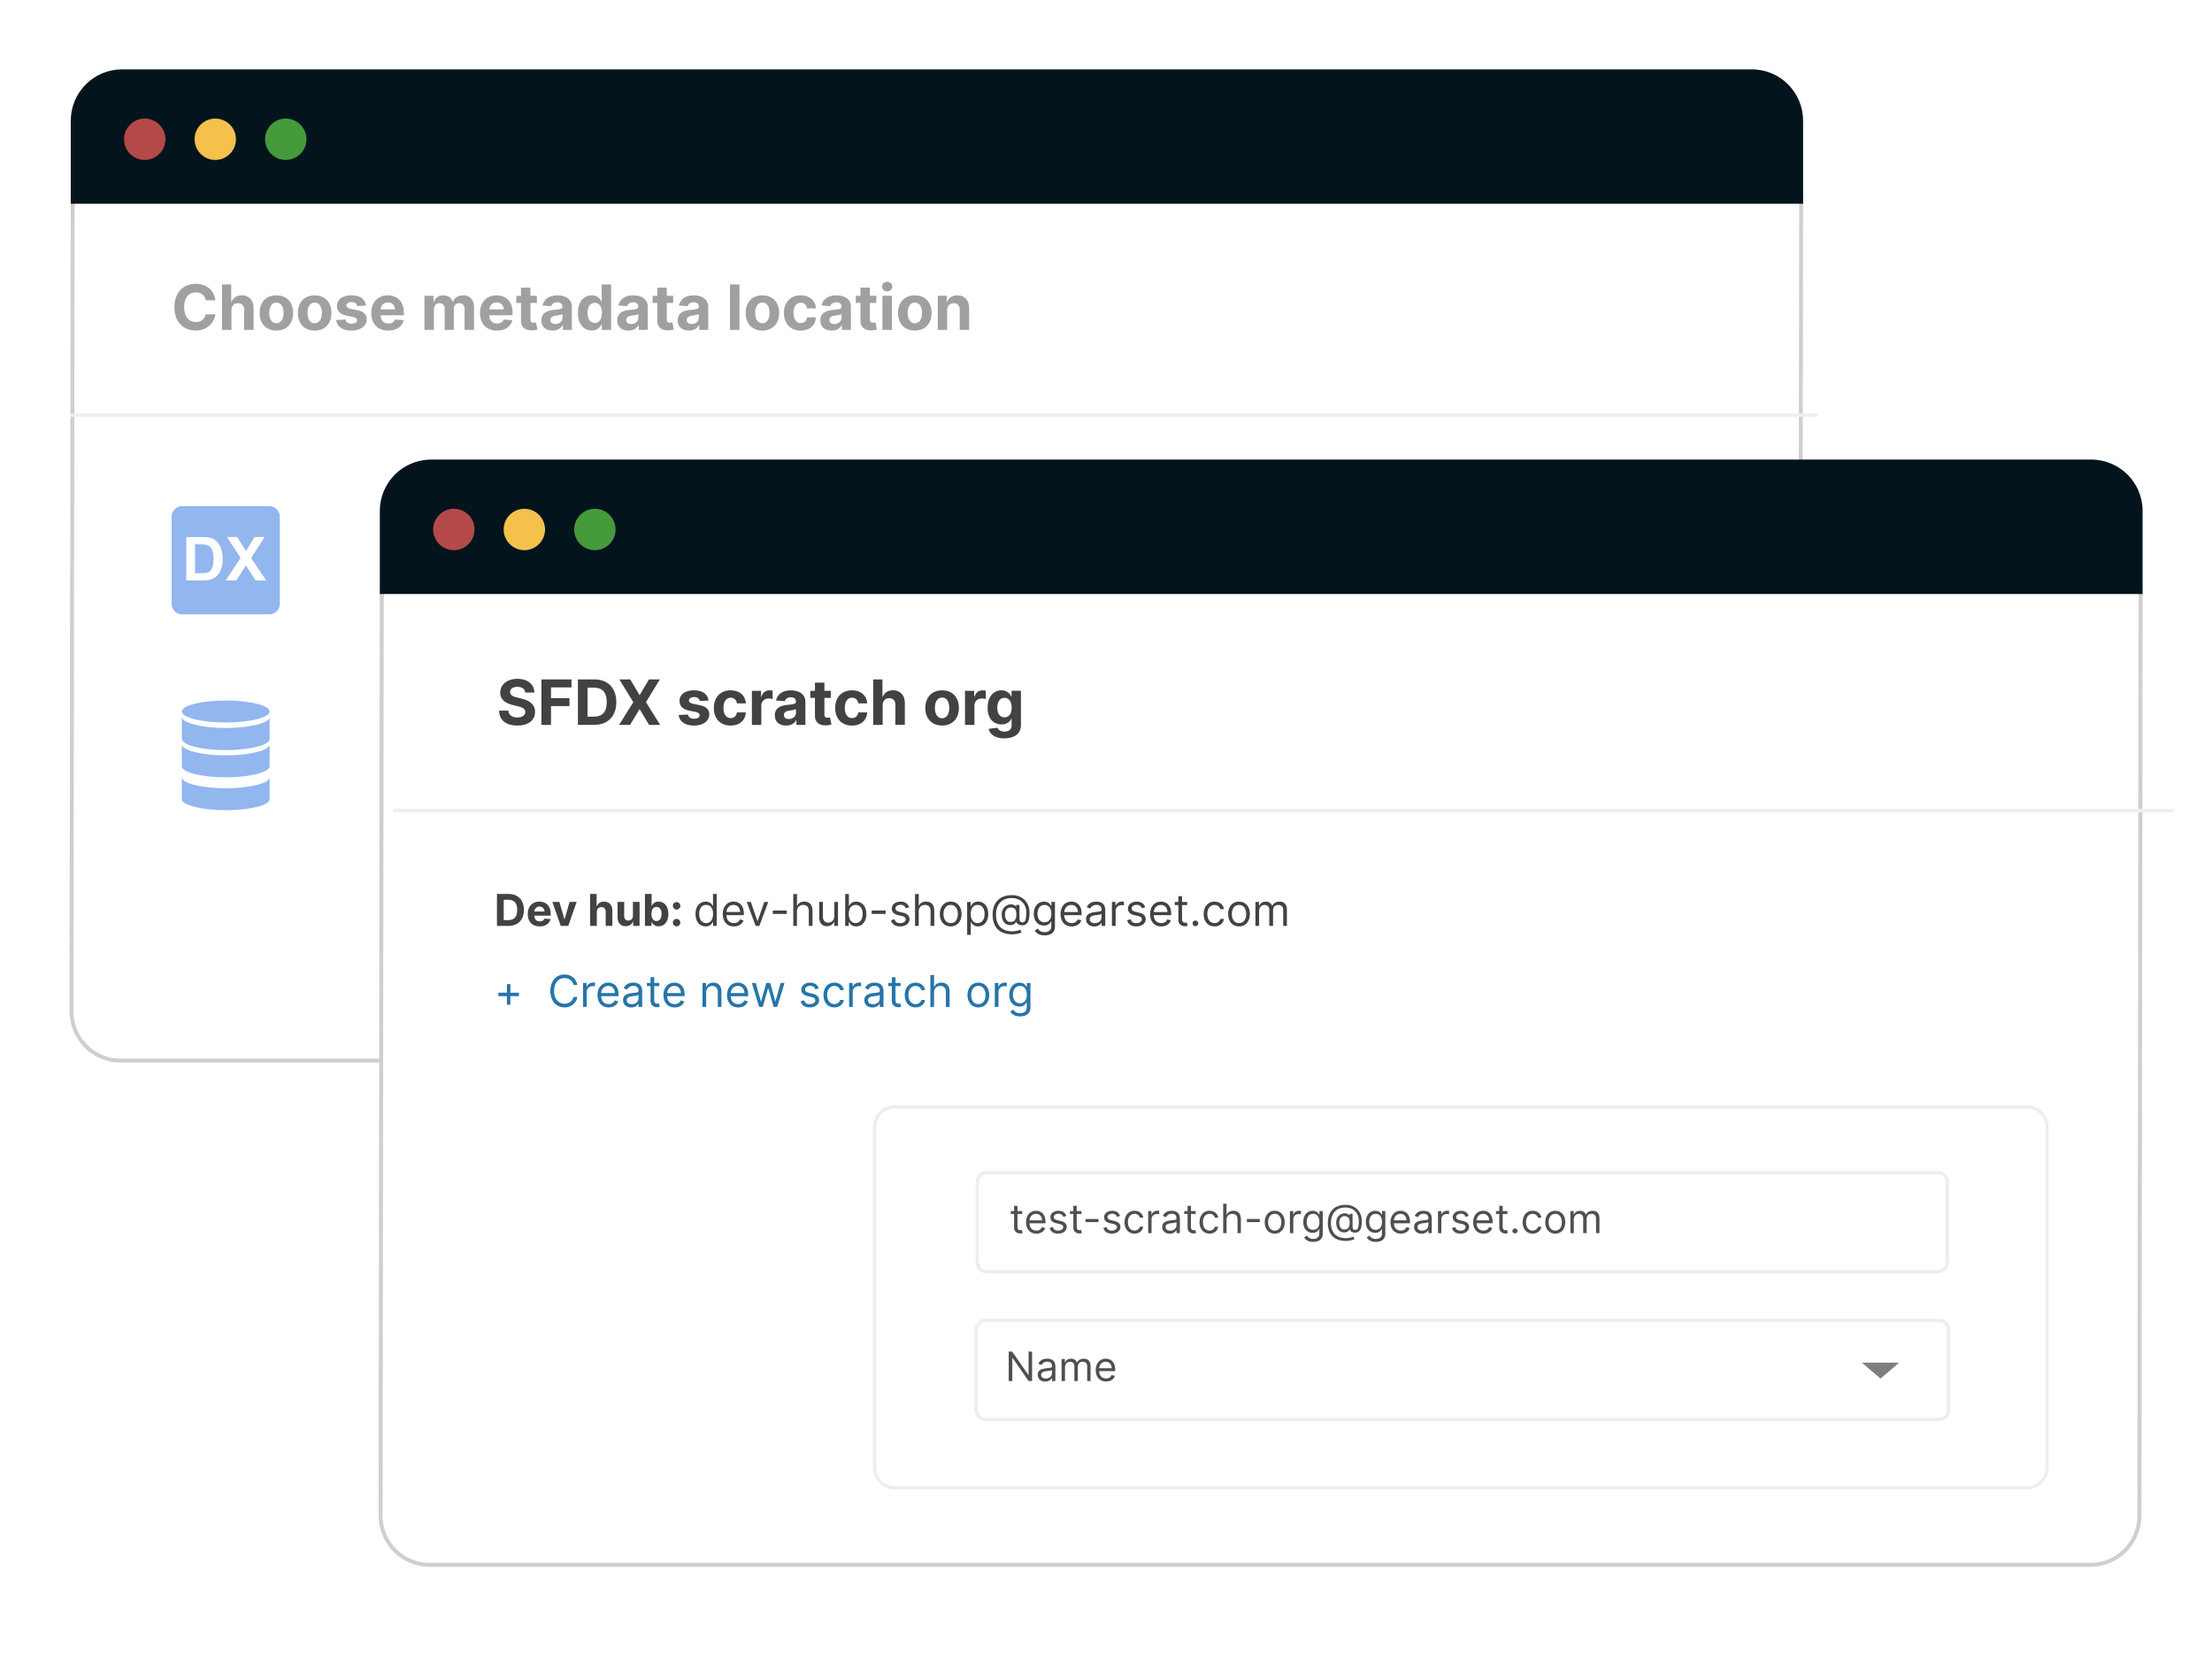
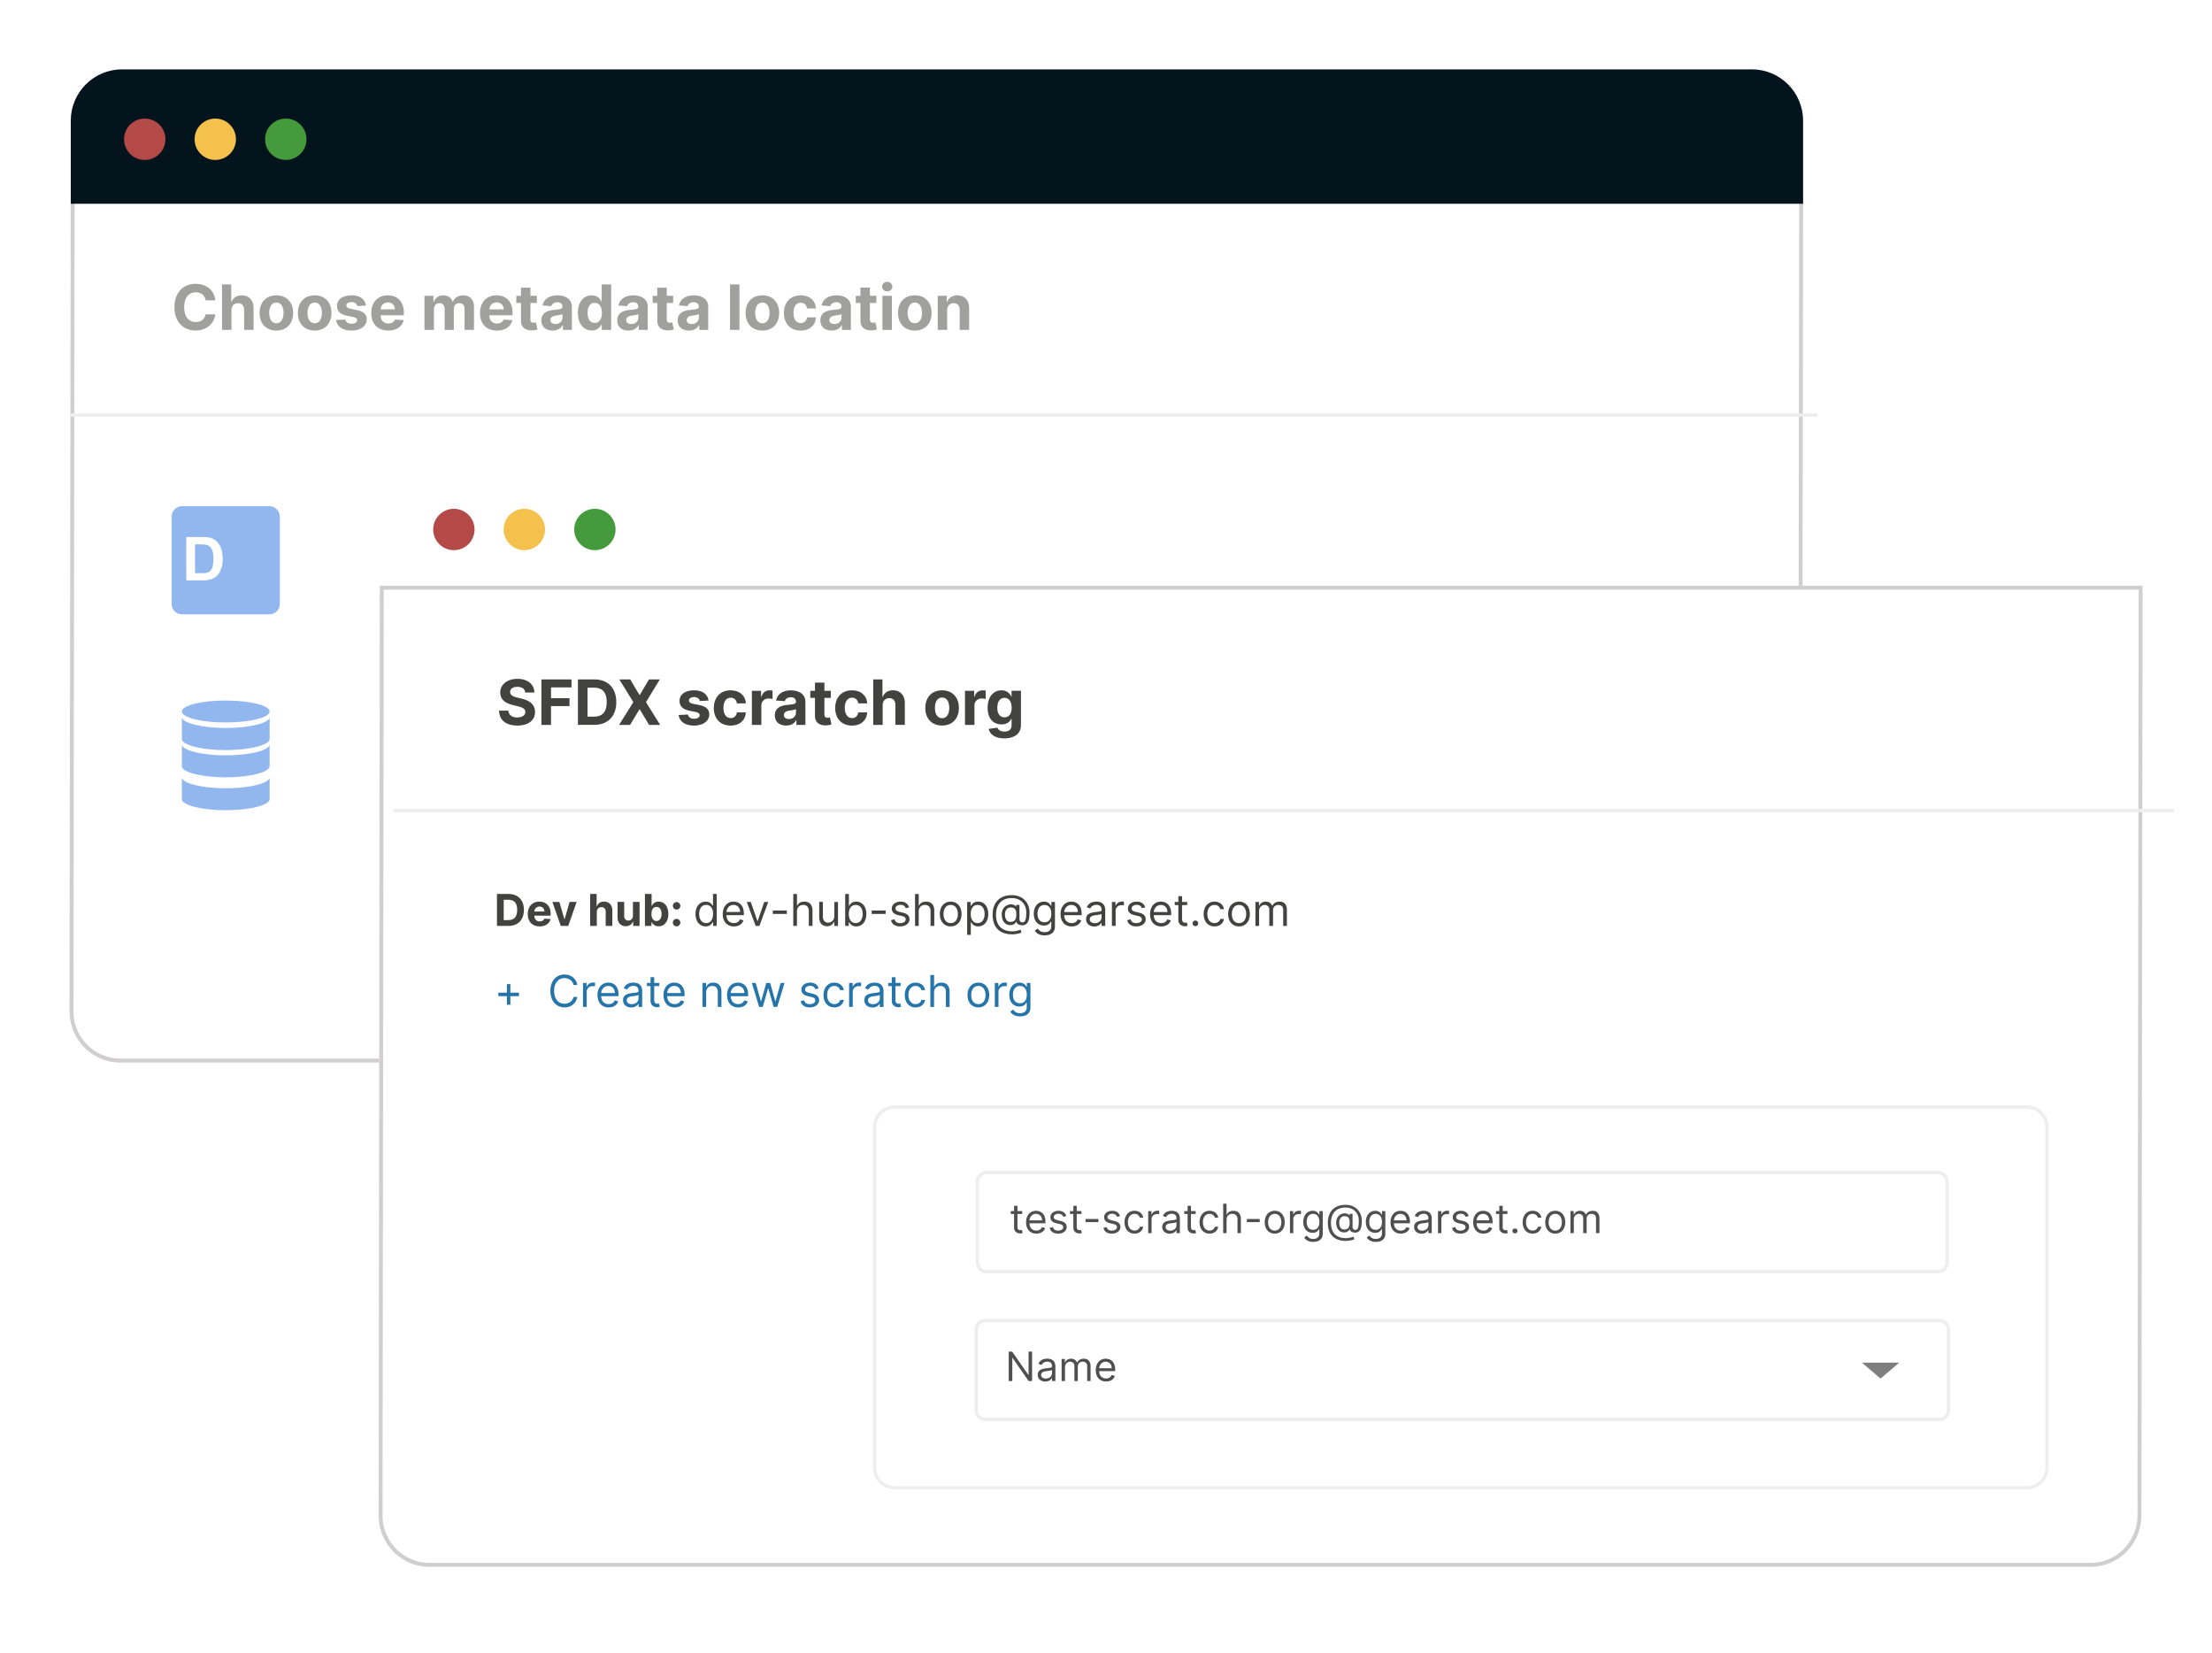
<svg xmlns="http://www.w3.org/2000/svg" xmlns:xlink="http://www.w3.org/1999/xlink" xml:space="preserve" enable-background="new 0 0 655.466 489.712" viewBox="0 0 655.47 489.71">
  <filter id="a" width="140%" height="130%" x="-15%" y="-15%" filterUnits="objectBoundingBox">
    <feGaussianBlur in="SourceAlpha" result="blur" stdDeviation="6" />
    <feOffset dx="8" dy="8" in="blur" result="offsetBlurredAlpha" />
    <feMerge>
      <feMergeNode in="offsetBlurredAlpha" />
      <feMergeNode in="SourceGraphic" />
    </feMerge>
  </filter>
  <g filter="url(#a)" opacity=".1">
    <path fill="#fff" d="M35.69 313.82c-7.77 0-14.09-6.39-14.09-14.25l.36-240.65H533.3l-.36 240.65c0 7.86-6.32 14.25-14.08 14.25z" />
  </g>
  <path fill="#fff" d="M20.96 57.92H534.3l-.36 241.65c0 8.43-6.75 15.25-15.08 15.25H35.69a15.17 15.17 0 0 1-15.09-15.25z" />
  <path fill="#d0cece" d="m533.15 59.08-.35 240.5c0 7.77-6.25 14.09-13.93 14.09H35.69a14.03 14.03 0 0 1-13.93-14.1l.35-240.5h511.04m1.16-1.15H20.96l-.36 241.65c0 8.43 6.76 15.25 15.09 15.25h483.18c8.33 0 15.08-6.82 15.08-15.25z" />
  <path fill="#04141d" d="M534.3 35.77v24.6H20.97v-24.6c0-8.4 6.8-15.22 15.2-15.22H519.1c8.4 0 15.2 6.82 15.2 15.22" />
  <circle cx="42.89" cy="41.26" r="6.13" fill="#b44a48" />
  <circle cx="63.79" cy="41.26" r="6.13" fill="#f4c14d" />
  <circle cx="84.68" cy="41.26" r="6.13" fill="#459a3c" />
  <path fill="#424241" d="M60.93 88.99c-.22-1.48-1.34-2.38-2.9-2.38-2.09 0-3.45 1.6-3.45 4.4 0 2.88 1.38 4.4 3.43 4.4 1.52 0 2.65-.83 2.92-2.27l2.88.01c-.31 2.48-2.4 4.78-5.85 4.78-3.6 0-6.27-2.53-6.27-6.92 0-4.4 2.71-6.92 6.27-6.92 3.12 0 5.47 1.79 5.85 4.9zm7.66 8.75h-2.8V84.27h2.72v5.15h.12c.46-1.19 1.48-1.91 3.02-1.91 2.1 0 3.5 1.43 3.49 3.8v6.43h-2.8v-5.93c0-1.24-.67-1.97-1.8-1.97-1.15 0-1.94.76-1.95 2.06zm8.34-5.01c0-3.13 1.9-5.22 4.97-5.22s4.97 2.1 4.97 5.22c0 3.11-1.9 5.21-4.97 5.21s-4.97-2.1-4.97-5.2zm7.1-.02c0-1.76-.73-3.06-2.12-3.06-1.41 0-2.13 1.3-2.13 3.06s.72 3.06 2.13 3.06c1.39 0 2.11-1.3 2.11-3.06zm4.25.02c0-3.13 1.9-5.22 4.97-5.22s4.97 2.1 4.97 5.22c0 3.11-1.9 5.21-4.97 5.21s-4.97-2.1-4.97-5.2zm7.1-.02c0-1.76-.73-3.06-2.11-3.06-1.42 0-2.14 1.3-2.14 3.06s.72 3.06 2.14 3.06c1.38 0 2.1-1.3 2.1-3.06zm10.5-2.03c-.14-.65-.72-1.18-1.7-1.18-.86 0-1.54.4-1.54 1 0 .48.35.8 1.29 1l1.82.38c1.96.4 2.92 1.27 2.92 2.73 0 2-1.88 3.33-4.5 3.33-2.67 0-4.31-1.19-4.58-3.12l2.76-.15c.17.82.83 1.25 1.83 1.25.98 0 1.63-.43 1.65-1.02-.02-.51-.42-.83-1.3-1.01l-1.75-.35c-1.97-.4-2.92-1.37-2.92-2.89 0-1.94 1.7-3.14 4.28-3.14 2.55 0 4.05 1.15 4.3 3.01zm4.14 2.06c0-3.12 1.93-5.23 4.9-5.23 2.67 0 4.75 1.7 4.75 5.13v.77h-6.88c0 1.51.9 2.44 2.3 2.44.93 0 1.65-.4 1.93-1.17l2.6.17c-.4 1.87-2.09 3.09-4.58 3.09-3.11 0-5.02-2-5.02-5.2m7.01-1.07c0-1.2-.84-2.07-2.06-2.07-1.24 0-2.12.92-2.18 2.07zm8.75-4.03h2.67v1.78h.12a2.84 2.84 0 0 1 2.81-1.91c1.39 0 2.42.74 2.74 1.91h.1c.42-1.15 1.57-1.91 3.05-1.91 1.88 0 3.19 1.25 3.19 3.44v6.8h-2.8V91.5c0-1.12-.67-1.68-1.56-1.68-1.02 0-1.62.7-1.62 1.75v6.17h-2.72v-6.3c0-.99-.62-1.62-1.54-1.62-.93 0-1.64.74-1.64 1.86v6.06h-2.8zm16.46 5.1c0-3.12 1.93-5.23 4.9-5.23 2.67 0 4.75 1.7 4.75 5.13v.77H145c0 1.51.89 2.44 2.29 2.44.93 0 1.65-.4 1.94-1.17l2.59.17c-.4 1.87-2.08 3.09-4.58 3.09-3.1 0-5-2-5-5.2m7.01-1.07c0-1.2-.85-2.07-2.06-2.07-1.25 0-2.12.92-2.18 2.07zm9.83-1.92h-1.9v4.89c0 .78.38.99.94.99.27 0 .56-.07.7-.1l.44 2.09c-.28.09-.8.24-1.52.26-2.03.09-3.38-.9-3.36-2.87v-5.26h-1.39v-2.1h1.39v-2.43h2.8v2.42h1.9v2.1zm1.34 5.17c0-2.25 1.8-2.92 3.8-3.1 1.75-.18 2.44-.27 2.44-.92v-.04c0-.82-.55-1.3-1.5-1.3-1 0-1.6.49-1.8 1.16l-2.59-.21c.4-1.84 1.98-3 4.4-3 2.25 0 4.29 1.01 4.29 3.42v6.81h-2.66v-1.4h-.08c-.49.94-1.46 1.6-2.95 1.6-1.93 0-3.35-1.02-3.35-3.02m6.26-.79v-1.07c-.34.22-1.34.37-1.95.45-.99.14-1.64.53-1.64 1.32 0 .77.62 1.17 1.48 1.17 1.23 0 2.1-.8 2.1-1.87zm4.57-1.43c0-3.47 1.87-5.19 4.1-5.19 1.68 0 2.49 1 2.86 1.83h.09v-5.07h2.8v13.47h-2.77v-1.61h-.12a2.99 2.99 0 0 1-2.86 1.78c-2.3 0-4.1-1.82-4.1-5.2zm7.11 0c0-1.8-.76-2.96-2.13-2.96-1.38 0-2.12 1.2-2.12 2.95 0 1.77.75 2.99 2.12 2.99 1.35 0 2.13-1.19 2.13-2.99zm4.54 2.22c0-2.25 1.8-2.92 3.8-3.1 1.75-.18 2.44-.27 2.44-.92v-.04c0-.82-.54-1.3-1.5-1.3-1 0-1.6.49-1.79 1.16l-2.6-.21c.4-1.84 1.99-3 4.4-3 2.26 0 4.3 1.01 4.3 3.42v6.81h-2.66v-1.4h-.08c-.5.94-1.46 1.6-2.95 1.6-1.93 0-3.36-1.02-3.36-3.02m6.26-.79v-1.07c-.33.22-1.33.37-1.94.45-.99.14-1.64.53-1.64 1.32 0 .77.62 1.17 1.48 1.17 1.23 0 2.1-.8 2.1-1.87m10.32-4.38h-1.9v4.89c0 .78.4.99.95.99.26 0 .56-.07.7-.1l.44 2.09c-.28.09-.8.24-1.52.26-2.03.09-3.38-.9-3.37-2.87v-5.26h-1.38v-2.1h1.38v-2.43h2.8v2.42h1.9v2.1zm1.34 5.17c0-2.25 1.8-2.92 3.8-3.1 1.76-.18 2.45-.27 2.45-.92v-.04c0-.82-.55-1.3-1.5-1.3-1.01 0-1.6.49-1.8 1.16l-2.59-.21c.39-1.84 1.98-3 4.4-3 2.25 0 4.29 1.01 4.29 3.42v6.81h-2.66v-1.4h-.08c-.5.94-1.46 1.6-2.95 1.6-1.93 0-3.36-1.02-3.36-3.02m6.27-.79v-1.07c-.34.22-1.34.37-1.95.45-.99.14-1.64.53-1.64 1.32 0 .77.62 1.17 1.48 1.17 1.23 0 2.1-.8 2.1-1.87zm12.03 3.61h-2.8V84.27h2.8zm1.83-5.01c0-3.13 1.9-5.22 4.97-5.22s4.97 2.1 4.97 5.22c0 3.11-1.9 5.21-4.97 5.21s-4.97-2.1-4.97-5.2zm7.1-.02c0-1.76-.73-3.06-2.12-3.06-1.41 0-2.14 1.3-2.14 3.06s.73 3.06 2.14 3.06c1.39 0 2.11-1.3 2.11-3.06zm4.25.02c0-3.1 1.9-5.22 4.96-5.22 2.63 0 4.4 1.53 4.52 3.87h-2.64c-.15-1-.81-1.69-1.84-1.69-1.3 0-2.15 1.1-2.15 3 0 1.94.84 3.03 2.15 3.03.96 0 1.67-.6 1.84-1.68h2.64c-.13 2.32-1.82 3.9-4.5 3.9-3.12 0-4.98-2.14-4.98-5.2zm10.8 2.19c0-2.25 1.8-2.92 3.8-3.1 1.75-.18 2.44-.27 2.44-.92v-.04c0-.82-.55-1.3-1.5-1.3-1 0-1.6.49-1.8 1.16l-2.59-.21c.4-1.84 1.98-3 4.4-3 2.25 0 4.3 1.01 4.3 3.42v6.81h-2.67v-1.4h-.07c-.5.94-1.46 1.6-2.96 1.6-1.92 0-3.35-1.02-3.35-3.02m6.26-.79v-1.07c-.34.22-1.34.37-1.95.45-.98.14-1.63.53-1.63 1.32 0 .77.61 1.17 1.48 1.17 1.22 0 2.1-.8 2.1-1.87m10.32-4.38h-1.9v4.89c0 .78.39.99.95.99.26 0 .56-.07.7-.1l.43 2.09c-.28.09-.8.24-1.51.26-2.04.09-3.39-.9-3.37-2.87v-5.26h-1.38v-2.1h1.38v-2.43h2.8v2.42h1.9v2.1zm1.71-4.83c0-.78.68-1.42 1.51-1.42.84 0 1.52.64 1.52 1.42s-.68 1.42-1.52 1.42c-.83 0-1.51-.64-1.51-1.42m.1 2.72h2.8v10.1h-2.8zm4.63 5.09c0-3.13 1.9-5.22 4.97-5.22s4.97 2.1 4.97 5.22c0 3.11-1.9 5.21-4.97 5.21s-4.97-2.1-4.97-5.2zm7.1-.02c0-1.76-.73-3.06-2.12-3.06-1.41 0-2.13 1.3-2.13 3.06s.72 3.06 2.13 3.06c1.4 0 2.11-1.3 2.11-3.06zm7.46 5.03h-2.8v-10.1h2.67v1.78h.12c.45-1.17 1.54-1.91 3.03-1.91 2.1 0 3.49 1.45 3.49 3.8v6.43h-2.8v-5.93c0-1.24-.67-1.97-1.8-1.97s-1.9.76-1.91 2.06z" opacity=".5" />
  <g filter="url(#a)" opacity=".1">
    <path fill="#fff" d="M127.28 463.23c-7.76 0-14.08-6.39-14.08-14.25l.35-274.44H633.9l-.35 274.44c0 7.86-6.32 14.25-14.09 14.25z" />
  </g>
  <path fill="#fff" d="M112.55 173.54H634.9l-.35 275.44c0 8.43-6.76 15.25-15.09 15.25H127.28a15.17 15.17 0 0 1-15.08-15.25z" />
  <path fill="#d0cece" d="m633.74 174.7-.35 274.28c0 7.78-6.25 14.1-13.93 14.1H127.28a14.03 14.03 0 0 1-13.93-14.1l.36-274.28zm1.16-1.16H112.55l-.35 275.44c0 8.43 6.75 15.25 15.08 15.25h492.18c8.33 0 15.09-6.82 15.09-15.25z" />
-   <path fill="#04141d" d="M634.9 151.4v24.59H112.55v-24.6c0-8.4 6.8-15.22 15.2-15.22H619.7c8.4 0 15.21 6.82 15.21 15.22z" />
  <circle cx="134.49" cy="156.88" r="6.13" fill="#b44a48" />
  <circle cx="155.38" cy="156.88" r="6.13" fill="#f4c14d" />
  <circle cx="176.28" cy="156.88" r="6.13" fill="#459a3c" />
  <g opacity=".5">
    <defs>
      <path id="b" d="M45.78 144.99h42v42h-42z" opacity=".5" />
    </defs>
    <clipPath id="c">
      <use xlink:href="#b" overflow="visible" />
    </clipPath>
    <g clip-path="url(#c)">
      <defs>
        <path id="d" d="M53.89 150h26a3 3 0 0 1 3 3v26a3 3 0 0 1-3 3h-26a3 3 0 0 1-3-3v-26a3 3 0 0 1 3-3" />
      </defs>
      <clipPath id="e">
        <use xlink:href="#d" overflow="visible" />
      </clipPath>
      <g clip-path="url(#e)">
        <defs>
          <path id="f" d="M50.78 149.99h33v33h-33z" />
        </defs>
        <clipPath id="g">
          <use xlink:href="#f" overflow="visible" />
        </clipPath>
        <path fill="#256dde" d="M49.89 148.99h34v34h-34z" clip-path="url(#g)" />
      </g>
    </g>
    <g clip-path="url(#c)">
      <defs>
        <path id="h" d="M50.78 149.99h33v33h-33z" />
      </defs>
      <clipPath id="i">
        <use xlink:href="#h" overflow="visible" />
      </clipPath>
      <path fill="none" stroke="#256dde" stroke-miterlimit="10" d="M54.39 150.5h25a3 3 0 0 1 3 3v25a3 3 0 0 1-3 3h-25a3 3 0 0 1-3-3v-25a3 3 0 0 1 3-3z" clip-path="url(#i)" />
    </g>
    <g clip-path="url(#c)">
      <defs>
        <path id="j" d="M57.79 161.28v8.54h1.94a7.3 7.3 0 0 0 1.58-.12c.37-.1.71-.28 1-.54.33-.35.56-.77.68-1.24.2-.77.28-1.56.26-2.36a7.7 7.7 0 0 0-.26-2.3c-.14-.47-.4-.9-.74-1.25-.34-.3-.76-.51-1.2-.6-.71-.1-1.43-.15-2.14-.13zm-2.6-2.17h4.76a9.5 9.5 0 0 1 2.45.24c.74.22 1.4.63 1.94 1.2.55.59.97 1.3 1.23 2.07.3.99.44 2.02.42 3.05a8.2 8.2 0 0 1-.4 2.74 5.86 5.86 0 0 1-1.37 2.28 4.6 4.6 0 0 1-1.83 1 8 8 0 0 1-2.3.27h-4.9z" />
      </defs>
      <clipPath id="k">
        <use xlink:href="#j" overflow="visible" />
      </clipPath>
      <g clip-path="url(#k)">
        <defs>
          <path id="l" d="M50.78 149.99h33v33h-33z" />
        </defs>
        <clipPath id="m">
          <use xlink:href="#l" overflow="visible" />
        </clipPath>
        <path fill="#fff" d="M54.19 158.08h12.82v14.9H54.19z" clip-path="url(#m)" />
      </g>
    </g>
    <g clip-path="url(#c)">
      <defs>
        <path id="n" d="m66.89 171.99 4.4-6.72-4-6.16h3l2.6 4.13 2.53-4.13h3l-4 6.25 4.47 6.63h-3.16l-2.84-4.46-2.88 4.46z" />
      </defs>
      <clipPath id="o">
        <use xlink:href="#n" overflow="visible" />
      </clipPath>
      <g clip-path="url(#o)">
        <defs>
          <path id="p" d="M50.78 149.99h33v33h-33z" />
        </defs>
        <clipPath id="q">
          <use xlink:href="#p" overflow="visible" />
        </clipPath>
-         <path fill="#fff" d="M65.89 158.11h14v14.88h-14z" clip-path="url(#q)" />
      </g>
    </g>
  </g>
  <g opacity=".5">
    <defs>
      <path id="r" d="M53.78 206.99h27v34h-27z" opacity=".5" />
    </defs>
    <clipPath id="s">
      <use xlink:href="#r" overflow="visible" />
    </clipPath>
    <g clip-path="url(#s)">
      <defs>
        <ellipse id="t" cx="66.89" cy="210.81" rx="13" ry="3.25" />
      </defs>
      <clipPath id="u">
        <use xlink:href="#t" overflow="visible" />
      </clipPath>
      <g clip-path="url(#u)">
        <defs>
          <path id="v" d="M53.78 206.99h27v34h-27z" />
        </defs>
        <clipPath id="w">
          <use xlink:href="#v" overflow="visible" />
        </clipPath>
        <path fill="#256dde" d="M52.89 206.56h28v8.5h-28z" clip-path="url(#w)" />
      </g>
    </g>
    <g clip-path="url(#s)">
      <defs>
        <path id="x" d="M66.89 215.7c-7.15 0-13-1.53-13-3.26V219c0 1.73 5.85 3.25 13 3.25s13-1.52 13-3.25v-6.5c0 1.68-5.85 3.2-13 3.2" />
      </defs>
      <clipPath id="y">
        <use xlink:href="#x" overflow="visible" />
      </clipPath>
      <g clip-path="url(#y)">
        <defs>
          <path id="z" d="M53.78 206.99h27v34h-27z" />
        </defs>
        <clipPath id="A">
          <use xlink:href="#z" overflow="visible" />
        </clipPath>
        <path fill="#256dde" d="M52.89 211.44h28v11.8h-28z" clip-path="url(#A)" />
      </g>
    </g>
    <g clip-path="url(#s)">
      <defs>
        <path id="B" d="M66.89 233.56c-7.15 0-13-1.52-13-3.25v6.5c0 1.73 5.85 3.25 13 3.25s13-1.52 13-3.25v-6.5c0 1.73-5.85 3.25-13 3.25m0-9.75c-7.15 0-13-1.52-13-3.25v6.5c0 1.73 5.85 3.25 13 3.25s13-1.52 13-3.25v-6.5c0 1.73-5.85 3.25-13 3.25" />
      </defs>
      <clipPath id="C">
        <use xlink:href="#B" overflow="visible" />
      </clipPath>
      <g clip-path="url(#C)">
        <defs>
          <path id="D" d="M53.78 206.99h27v34h-27z" />
        </defs>
        <clipPath id="E">
          <use xlink:href="#D" overflow="visible" />
        </clipPath>
        <path fill="#256dde" d="M52.89 219.56h28v21.5h-28z" clip-path="url(#E)" />
      </g>
    </g>
  </g>
  <path fill="#424241" d="M153.32 203.5c-1.39 0-2.16.64-2.16 1.51-.02.97.96 1.4 2.13 1.67l1.21.3c2.34.52 4.03 1.7 4.04 3.95 0 2.47-1.94 4.04-5.23 4.04-3.27 0-5.35-1.5-5.42-4.42h2.75c.1 1.35 1.16 2.03 2.64 2.03 1.45 0 2.38-.67 2.39-1.66-.01-.9-.83-1.32-2.3-1.68l-1.46-.37c-2.28-.54-3.68-1.68-3.67-3.67-.01-2.44 2.15-4.07 5.1-4.07 3 0 4.98 1.65 5.01 4.05h-2.72c-.1-1.06-.94-1.67-2.3-1.67zm7.11-2.2h8.92v2.36h-6.07v3.2h5.48v2.35h-5.48v5.57h-2.85zm10.82 13.48V201.3h4.82c4.06 0 6.55 2.52 6.55 6.72s-2.49 6.75-6.6 6.75h-4.77zm4.66-2.44c2.53 0 3.87-1.3 3.87-4.31 0-3-1.34-4.28-3.86-4.28h-1.82v8.59h1.8zm13.57-6.44h.1l2.73-4.6h3.22l-4.11 6.74 4.2 6.74h-3.28l-2.76-4.6h-.1l-2.77 4.6h-3.26l4.22-6.74-4.14-6.73h3.23zm17.9 1.81c-.13-.65-.71-1.18-1.69-1.18-.86 0-1.55.4-1.54 1 0 .49.34.8 1.28 1.01l1.83.37c1.96.4 2.91 1.28 2.92 2.74 0 1.99-1.88 3.33-4.5 3.33-2.68 0-4.32-1.2-4.58-3.13l2.75-.14c.17.82.84 1.25 1.84 1.25.98 0 1.63-.43 1.64-1.03-.01-.5-.41-.83-1.3-1l-1.74-.35c-1.98-.4-2.93-1.38-2.92-2.9-.01-1.94 1.7-3.14 4.28-3.14 2.55 0 4.05 1.16 4.3 3.02zm4.15 2.06c0-3.1 1.9-5.23 4.96-5.23 2.63 0 4.4 1.54 4.52 3.87h-2.64c-.15-1-.81-1.68-1.84-1.68-1.3 0-2.15 1.09-2.15 3 0 1.93.85 3.03 2.15 3.03.96 0 1.67-.6 1.84-1.68H221c-.13 2.32-1.82 3.9-4.51 3.9-3.11 0-4.97-2.14-4.97-5.21zm11.27-5.09h2.72v1.76h.1c.37-1.25 1.3-1.9 2.43-1.9.28 0 .63.03.88.09v2.49c-.26-.09-.8-.16-1.18-.16-1.24 0-2.15.86-2.15 2.1v5.72h-2.8zm6.8 7.28c0-2.26 1.8-2.93 3.8-3.11 1.76-.18 2.45-.26 2.45-.91v-.04c0-.83-.55-1.31-1.5-1.31-1 0-1.6.5-1.8 1.16l-2.59-.2c.4-1.85 1.98-3 4.4-3 2.25 0 4.3 1 4.3 3.41v6.82h-2.67v-1.4h-.08c-.49.94-1.46 1.59-2.95 1.59-1.92 0-3.35-1.01-3.35-3.01zm6.27-.8v-1.06c-.34.22-1.34.36-1.95.45-.98.14-1.64.53-1.64 1.31 0 .77.62 1.18 1.48 1.18 1.23 0 2.1-.81 2.1-1.87zm10.32-4.38h-1.9v4.9c0 .77.39.98.95.98.26 0 .55-.07.7-.1l.43 2.1c-.28.09-.8.23-1.52.26-2.03.08-3.38-.9-3.36-2.88v-5.26h-1.38v-2.1h1.38v-2.42h2.8v2.42h1.9zm1.3 2.99c0-3.1 1.9-5.23 4.96-5.23 2.64 0 4.4 1.54 4.52 3.87h-2.64c-.15-1-.81-1.68-1.84-1.68-1.3 0-2.15 1.09-2.15 3 0 1.93.85 3.03 2.15 3.03.96 0 1.67-.6 1.84-1.68h2.64c-.13 2.32-1.82 3.9-4.5 3.9-3.12 0-4.98-2.14-4.98-5.21m14.07 5.01h-2.8V201.3h2.73v5.15h.11c.46-1.2 1.49-1.92 3.02-1.92 2.1 0 3.5 1.44 3.5 3.8v6.44h-2.8v-5.93c0-1.25-.67-1.98-1.8-1.98-1.15 0-1.95.77-1.96 2.07v5.84zm12.64-5.01c0-3.13 1.9-5.23 4.97-5.23s4.97 2.1 4.97 5.23c0 3.1-1.91 5.2-4.97 5.2s-4.98-2.1-4.98-5.2zm7.09-.02c0-1.77-.72-3.07-2.11-3.07-1.42 0-2.14 1.3-2.14 3.07 0 1.76.72 3.05 2.14 3.05 1.39 0 2.11-1.3 2.11-3.05m4.66-5.07h2.72v1.76h.1c.37-1.25 1.3-1.9 2.43-1.9.28 0 .63.03.88.09v2.49c-.26-.09-.8-.16-1.18-.16-1.24 0-2.15.86-2.15 2.1v5.72h-2.8zm7.03 11.28 2.59-.35c.23.61.85 1.15 2.09 1.15 1.22 0 2.1-.54 2.1-1.92v-1.85h-.12c-.36.83-1.26 1.64-2.88 1.64-2.27 0-4.1-1.56-4.1-4.92 0-3.44 1.88-5.17 4.1-5.17a3 3 0 0 1 2.88 1.83h.11v-1.7h2.78v10.2c0 2.6-2.05 3.9-4.94 3.9-2.72 0-4.28-1.22-4.61-2.8zm6.8-6.27c0-1.76-.77-2.92-2.13-2.92-1.39 0-2.12 1.2-2.12 2.92 0 1.75.75 2.84 2.12 2.84 1.35 0 2.13-1.05 2.13-2.84m-152.52 64.65v-9.47h3.38c2.86 0 4.6 1.77 4.6 4.72 0 2.96-1.74 4.75-4.62 4.75zm3.27-1.72c1.78 0 2.72-.91 2.72-3.03 0-2.1-.94-3-2.71-3h-1.28v6.03zm5.86-1.8c0-2.2 1.35-3.68 3.44-3.68 1.88 0 3.34 1.2 3.34 3.6v.55h-4.83c0 1.06.62 1.71 1.6 1.71.66 0 1.17-.28 1.37-.82l1.82.12c-.28 1.32-1.46 2.18-3.22 2.18-2.18 0-3.52-1.41-3.52-3.66m4.93-.75c0-.85-.6-1.46-1.45-1.46a1.5 1.5 0 0 0-1.53 1.46zm7.07 4.27h-2.22l-2.49-7.1h2.08l1.48 5.08h.07l1.47-5.09h2.09l-2.48 7.1zm8.46 0h-1.97v-9.47h1.91v3.62h.09c.32-.84 1.04-1.35 2.12-1.35 1.48 0 2.46 1.01 2.45 2.67v4.53h-1.97v-4.17c0-.88-.46-1.4-1.26-1.4s-1.37.55-1.37 1.46v4.1zm10.7-7.11h1.97v7.1h-1.9v-1.28h-.07c-.32.83-1.08 1.38-2.15 1.38-1.43 0-2.4-1.01-2.4-2.67v-4.53h1.96v4.18c0 .83.49 1.35 1.23 1.35.71 0 1.36-.5 1.36-1.45zm3.56-2.36h1.97v3.56h.06a2.1 2.1 0 0 1 2.02-1.29c1.56 0 2.88 1.21 2.88 3.65 0 2.38-1.26 3.66-2.88 3.66a2.1 2.1 0 0 1-2.02-1.25h-.08v1.14h-1.95zm3.43 8.01c.96 0 1.49-.86 1.49-2.1 0-1.22-.52-2.07-1.5-2.07-.95 0-1.49.8-1.49 2.08s.55 2.1 1.5 2.1zm4.84-4.5c0-.6.5-1.1 1.1-1.1s1.11.5 1.12 1.1a1.1 1.1 0 0 1-2.22 0m0 4.97c0-.6.5-1.1 1.1-1.1s1.11.5 1.12 1.1a1.1 1.1 0 0 1-2.22 0m6.72-2.55c0-2.23 1.24-3.66 3.03-3.66 1.39 0 1.81.85 2.05 1.22h.1v-3.5h1.09v9.48h-1.06v-1.1h-.13c-.24.4-.7 1.24-2.07 1.24-1.77 0-3.01-1.42-3.01-3.68m5.2-.01c0-1.6-.7-2.67-2.04-2.67-1.39 0-2.07 1.17-2.07 2.67 0 1.51.7 2.71 2.07 2.71 1.31 0 2.03-1.1 2.03-2.71zm2.87.05c0-2.18 1.27-3.7 3.2-3.7 1.48 0 3.05.9 3.05 3.55v.47h-5.16c.05 1.52.94 2.34 2.22 2.34.85 0 1.5-.37 1.77-1.1l1.06.29c-.34 1.07-1.39 1.8-2.83 1.8-2.05 0-3.31-1.47-3.31-3.65m5.14-.63c0-1.2-.76-2.09-1.94-2.09-1.25 0-2.03.99-2.1 2.1h4.04zm5.72 4.13h-1.11l-2.63-7.1h1.19l1.96 5.65h.07l1.96-5.66h1.19l-2.63 7.1zm8.13-3.55H229v-1.02h4.15v1.02zm3 3.55h-1.09v-9.47h1.1v3.47h.08c.34-.73.97-1.2 2.1-1.2 1.44 0 2.42.86 2.42 2.68v4.52h-1.1v-4.44c0-1.13-.61-1.78-1.64-1.78-1.08 0-1.87.7-1.87 1.94zm11.07-7.11h1.09v7.1h-1.1v-1.2h-.07a2.22 2.22 0 0 1-2.1 1.3c-1.34 0-2.3-.87-2.3-2.68v-4.52h1.1v4.44c0 1.04.64 1.7 1.55 1.7.8 0 1.83-.6 1.83-1.94zm3.22-2.36h1.1v3.5h.08c.24-.38.67-1.23 2.06-1.23 1.8 0 3.03 1.43 3.03 3.66 0 2.26-1.24 3.68-3.01 3.68-1.37 0-1.84-.85-2.08-1.23h-.12v1.09h-1.06zm3.1 8.63c1.38 0 2.08-1.2 2.08-2.71 0-1.5-.69-2.67-2.07-2.67-1.33 0-2.04 1.08-2.04 2.67 0 1.6.72 2.71 2.04 2.71zm8.89-2.71h-4.14v-1.02h4.14zm5.96-1.69c-.18-.49-.58-1.01-1.53-1.01-.87 0-1.52.44-1.52 1.05 0 .55.38.83 1.22 1.04l1.06.25c1.26.31 1.88.94 1.88 1.93 0 1.22-1.12 2.12-2.77 2.12-1.45 0-2.45-.64-2.7-1.85l1.04-.25c.19.76.75 1.14 1.64 1.14 1.02 0 1.67-.5 1.67-1.1 0-.5-.34-.84-1.06-1l-1.18-.28c-1.3-.3-1.89-.96-1.89-1.94 0-1.2 1.11-2.06 2.61-2.06 1.4 0 2.17.68 2.52 1.69zm3.84 5.24h-1.09v-9.47h1.1v3.47h.08c.34-.73.97-1.2 2.1-1.2 1.44 0 2.42.86 2.42 2.68v4.52h-1.1v-4.44c0-1.13-.61-1.78-1.64-1.78-1.08 0-1.87.7-1.87 1.94zm6.26-3.52c0-2.22 1.3-3.68 3.22-3.68s3.21 1.46 3.21 3.68c0 2.2-1.3 3.66-3.21 3.66-1.93 0-3.22-1.46-3.22-3.66m5.34 0c0-1.42-.66-2.7-2.12-2.7s-2.13 1.28-2.13 2.7c0 1.43.67 2.68 2.13 2.68s2.12-1.25 2.12-2.68m2.75-3.59h1.05v1.13h.13c.24-.37.67-1.22 2.05-1.22 1.8 0 3.03 1.43 3.03 3.66 0 2.26-1.23 3.68-3 3.68-1.38 0-1.84-.85-2.08-1.23h-.1V277h-1.08zm3.1 6.27c1.37 0 2.07-1.2 2.07-2.71 0-1.5-.68-2.67-2.07-2.67-1.33 0-2.03 1.08-2.03 2.67 0 1.6.72 2.71 2.03 2.71m4.45-2.51c0-3.6 2.13-5.77 5.7-5.77 3.45 0 5.23 2.5 5.23 5.03 0 1.8-.19 3.9-2.15 3.9-.65 0-1.64-.28-1.75-1.07h-.06c-.22.54-.78 1.05-1.83 1.02-1.61-.06-2.44-1.41-2.44-3.17 0-1.66 1.05-2.8 2.44-2.96.92-.09 1.65.26 1.77.67h.06v-.52h.98v4.18c0 .52.3.98.85.98.94 0 1.17-.94 1.17-3.05 0-2.07-1.4-4.14-4.33-4.14-2.9 0-4.63 1.85-4.63 4.94 0 3.14 1.69 4.92 4.85 4.92 1.02 0 2.09-.37 2.42-.49l.26.86c-.57.24-1.77.51-2.72.51-3.77 0-5.82-2.1-5.82-5.84m7.03-.11c0-1.56-.6-2-1.7-2-1.06 0-1.67.93-1.67 2 0 1.18.43 2.27 1.63 2.27 1.24 0 1.74-.74 1.74-2.27m5.47 4.84.87-.6c.29.39.74 1.07 2.03 1.07 1.15 0 1.98-.54 1.98-1.72v-1.45h-.09c-.24.4-.68 1.2-2.07 1.2-1.72 0-3.02-1.25-3.02-3.47 0-2.18 1.24-3.6 3.04-3.6 1.38 0 1.83.84 2.07 1.21h.1v-1.13h1.06v7.31c0 1.83-1.37 2.6-3.07 2.6-1.58 0-2.46-.67-2.9-1.42m4.9-4.99c0-1.53-.7-2.6-2.03-2.6-1.39 0-2.07 1.16-2.07 2.6 0 1.48.7 2.52 2.07 2.52 1.31 0 2.03-.95 2.03-2.52m2.73.11c0-2.18 1.27-3.7 3.2-3.7 1.47 0 3.05.9 3.05 3.55v.47h-5.16c.05 1.52.94 2.34 2.22 2.34.85 0 1.5-.37 1.77-1.1l1.06.29c-.34 1.07-1.4 1.8-2.83 1.8-2.06 0-3.31-1.47-3.31-3.65m5.14-.63c0-1.2-.76-2.09-1.94-2.09-1.25 0-2.03.99-2.1 2.1h4.04zm2.43 2.11c0-1.63 1.43-1.92 2.75-2.09 1.3-.17 1.83-.12 1.83-.65v-.03c0-.91-.5-1.45-1.5-1.45-1.04 0-1.6.56-1.84 1.08l-1.04-.37c.55-1.3 1.77-1.67 2.85-1.67.9 0 2.62.26 2.62 2.52v4.68h-1.09v-.96h-.05c-.23.46-.87 1.12-2.11 1.12-1.35 0-2.42-.8-2.42-2.18m4.58-.55v-1c-.18.22-1.42.35-1.88.4-.85.12-1.61.37-1.61 1.2 0 .76.63 1.15 1.5 1.15 1.29 0 2-.87 2-1.75zm3.08-4.54h1.05v1.08h.08c.26-.7 1-1.19 1.85-1.19l.57.02v1.11a3.4 3.4 0 0 0-.67-.07c-1.03 0-1.79.7-1.79 1.66v4.5h-1.1v-7.1zm8.89 1.87c-.2-.49-.59-1.01-1.54-1.01-.87 0-1.51.44-1.51 1.05 0 .55.37.83 1.22 1.04l1.05.25c1.27.31 1.89.94 1.89 1.93 0 1.22-1.13 2.12-2.78 2.12-1.45 0-2.44-.64-2.7-1.85l1.04-.25c.2.76.75 1.14 1.64 1.14 1.02 0 1.67-.5 1.67-1.1 0-.5-.34-.84-1.06-1l-1.18-.28c-1.3-.3-1.89-.96-1.89-1.94 0-1.2 1.11-2.06 2.61-2.06 1.4 0 2.17.68 2.52 1.69zm2.41 1.74c0-2.18 1.27-3.7 3.2-3.7 1.48 0 3.05.9 3.05 3.55v.47h-5.15c.05 1.52.93 2.34 2.21 2.34.85 0 1.5-.37 1.78-1.1l1.05.29c-.33 1.07-1.39 1.8-2.83 1.8-2.05 0-3.31-1.47-3.31-3.65m5.14-.63c0-1.2-.76-2.09-1.94-2.09-1.25 0-2.03.99-2.1 2.1h4.04zm5.85-2.05h-1.52v4.14c0 .93.47 1.08.95 1.08.24 0 .39-.04.48-.06l.22.98c-.15.06-.4.13-.81.13-.93 0-1.93-.6-1.93-1.83v-4.44h-1.07v-.93h1.07v-1.7h1.1v1.7h1.51zm1.61 5.42c0-.46.37-.83.82-.83s.84.37.84.83a.83.83 0 0 1-1.67 0zm3.28-2.76c0-2.16 1.27-3.68 3.2-3.68 1.5 0 2.62.89 2.8 2.22h-1.08c-.17-.65-.74-1.24-1.7-1.24-1.28 0-2.13 1.06-2.13 2.67 0 1.64.83 2.71 2.13 2.71.85 0 1.5-.46 1.7-1.23h1.09c-.19 1.25-1.22 2.21-2.8 2.21-2 0-3.21-1.53-3.21-3.66m7.26 0c0-2.22 1.29-3.68 3.21-3.68 1.93 0 3.22 1.46 3.22 3.68 0 2.2-1.3 3.66-3.22 3.66s-3.21-1.46-3.21-3.66m5.34 0c0-1.42-.67-2.7-2.13-2.7s-2.12 1.28-2.12 2.7c0 1.43.66 2.68 2.12 2.68s2.13-1.25 2.13-2.68m2.74-3.59h1.06v1.11h.09c.3-.75.98-1.2 1.9-1.2.94 0 1.56.45 1.9 1.2h.08c.37-.73 1.11-1.2 2.13-1.2 1.27 0 2.16.77 2.16 2.44v4.76h-1.09v-4.76c0-1.05-.66-1.46-1.44-1.46-1 0-1.57.68-1.57 1.6v4.62h-1.11v-4.87c0-.8-.58-1.35-1.4-1.35-.86 0-1.62.74-1.62 1.78v4.44h-1.09v-7.1z" />
  <path fill="#2575aa" d="M150.2 295.16h-2.52v-1.04h2.53v-2.53h1.03v2.53h2.54v1.04h-2.54v2.53h-1.03v-2.53zm19.74-3.33c-.28-1.32-1.41-2.02-2.67-2.02-1.72 0-3.07 1.33-3.07 3.8s1.35 3.78 3.07 3.78c1.26 0 2.39-.7 2.67-2.01h1.14a3.69 3.69 0 0 1-3.8 3.09c-2.43 0-4.19-1.87-4.19-4.87s1.76-4.86 4.18-4.86c1.9 0 3.46 1.14 3.81 3.09zm2.83-.6h1.05v1.08h.08c.26-.7 1-1.19 1.85-1.19l.57.02v1.11a3.4 3.4 0 0 0-.67-.07c-1.03 0-1.79.7-1.79 1.66v4.5h-1.1v-7.1zm4.28 3.61c0-2.18 1.28-3.7 3.2-3.7 1.48 0 3.05.9 3.05 3.55v.47h-5.15c.05 1.52.93 2.34 2.21 2.34.86 0 1.5-.37 1.78-1.1l1.05.29c-.33 1.07-1.38 1.8-2.83 1.8-2.05 0-3.3-1.47-3.3-3.65zm5.14-.63c0-1.2-.75-2.09-1.94-2.09-1.25 0-2.03.99-2.1 2.1h4.04zm2.43 2.11c0-1.63 1.44-1.92 2.76-2.09 1.3-.17 1.83-.12 1.83-.65v-.03c0-.91-.5-1.45-1.5-1.45-1.04 0-1.6.56-1.85 1.08l-1.03-.37c.55-1.3 1.77-1.67 2.84-1.67.91 0 2.63.26 2.63 2.52v4.68h-1.1v-.96h-.05c-.22.46-.87 1.12-2.1 1.12-1.36 0-2.43-.8-2.43-2.18m4.59-.55v-1c-.19.22-1.43.35-1.89.4-.85.12-1.6.37-1.6 1.2 0 .76.62 1.15 1.5 1.15 1.29 0 1.99-.87 1.99-1.75m6.16-3.61h-1.51v4.14c0 .93.46 1.08.94 1.08.24 0 .39-.04.48-.06l.22.98c-.15.06-.4.13-.81.13-.92 0-1.92-.6-1.92-1.83v-4.44h-1.08v-.93h1.08v-1.7h1.09v1.7h1.51zm1.23 2.68c0-2.18 1.28-3.7 3.2-3.7 1.48 0 3.06.9 3.06 3.55v.47h-5.16c.05 1.52.94 2.34 2.22 2.34.85 0 1.5-.37 1.77-1.1l1.06.29c-.34 1.07-1.4 1.8-2.83 1.8-2.06 0-3.31-1.47-3.31-3.65zm5.15-.63c0-1.2-.76-2.09-1.94-2.09-1.25 0-2.03.99-2.1 2.1h4.04zm7.51 4.13h-1.1v-7.1h1.06v1.1h.1c.32-.72.99-1.2 2.06-1.2 1.44 0 2.4.87 2.4 2.68v4.52h-1.08v-4.44c0-1.12-.62-1.78-1.63-1.78-1.05 0-1.81.7-1.81 1.94zm6.18-3.5c0-2.18 1.28-3.7 3.2-3.7 1.48 0 3.05.9 3.05 3.55v.47h-5.15c.05 1.52.93 2.34 2.21 2.34.85 0 1.5-.37 1.78-1.1l1.05.29c-.33 1.07-1.39 1.8-2.83 1.8-2.05 0-3.31-1.47-3.31-3.65m5.14-.63c0-1.2-.76-2.09-1.94-2.09-1.25 0-2.03.99-2.1 2.1h4.04zm2.21-2.98h1.15l1.53 5.44h.07l1.52-5.44h1.17l1.5 5.42h.07l1.53-5.42h1.15l-2.17 7.1h-1.07l-1.55-5.45h-.11l-1.56 5.46h-1.07l-2.16-7.1zm18.82 1.87c-.19-.49-.58-1.01-1.53-1.01-.87 0-1.52.44-1.52 1.05 0 .55.38.83 1.22 1.04l1.06.25c1.26.31 1.88.94 1.88 1.93 0 1.22-1.12 2.12-2.77 2.12-1.45 0-2.45-.64-2.7-1.85l1.03-.25c.2.76.76 1.14 1.65 1.14 1.02 0 1.66-.5 1.66-1.1 0-.5-.33-.84-1.05-1l-1.18-.28c-1.3-.3-1.9-.96-1.9-1.94 0-1.2 1.12-2.06 2.62-2.06 1.4 0 2.17.68 2.51 1.69zm2.41 1.72c0-2.16 1.28-3.68 3.2-3.68 1.5 0 2.63.89 2.81 2.22h-1.09c-.16-.65-.74-1.24-1.7-1.24-1.27 0-2.13 1.06-2.13 2.67 0 1.64.84 2.71 2.13 2.71.85 0 1.5-.46 1.7-1.23h1.1c-.2 1.25-1.23 2.21-2.8 2.21-2 0-3.22-1.53-3.22-3.66m7.59-3.59h1.06v1.08h.07c.26-.7 1-1.19 1.85-1.19l.57.02v1.11a3.4 3.4 0 0 0-.66-.07c-1.04 0-1.8.7-1.8 1.66v4.5h-1.09v-7.1zm4.51 5.09c0-1.63 1.44-1.92 2.75-2.09 1.3-.17 1.83-.12 1.83-.65v-.03c0-.91-.49-1.45-1.5-1.45-1.03 0-1.6.56-1.84 1.08l-1.04-.37c.56-1.3 1.78-1.67 2.85-1.67.9 0 2.63.26 2.63 2.52v4.68h-1.1v-.96h-.05c-.22.46-.87 1.12-2.1 1.12-1.36 0-2.43-.8-2.43-2.18m4.58-.55v-1c-.18.22-1.42.35-1.88.4-.85.12-1.61.37-1.61 1.2 0 .76.63 1.15 1.5 1.15 1.3 0 2-.87 2-1.75zm6.17-3.61h-1.52v4.14c0 .93.47 1.08.95 1.08.24 0 .39-.04.48-.06l.22.98c-.15.06-.4.13-.81.13-.93 0-1.93-.6-1.93-1.83v-4.44h-1.07v-.93h1.07v-1.7h1.1v1.7h1.51zm1.23 2.66c0-2.16 1.28-3.68 3.2-3.68 1.5 0 2.63.89 2.81 2.22h-1.09c-.17-.65-.74-1.24-1.7-1.24-1.28 0-2.13 1.06-2.13 2.67 0 1.64.83 2.71 2.13 2.71.85 0 1.5-.46 1.7-1.23h1.1c-.2 1.25-1.23 2.21-2.8 2.21-2 0-3.22-1.53-3.22-3.66m8.68 3.52h-1.09v-9.47h1.1v3.47h.08c.34-.73.98-1.2 2.1-1.2 1.45 0 2.42.86 2.42 2.68v4.52h-1.1v-4.44c0-1.13-.61-1.78-1.64-1.78-1.08 0-1.87.7-1.87 1.94zm9.92-3.52c0-2.22 1.29-3.68 3.21-3.68 1.93 0 3.22 1.46 3.22 3.68 0 2.2-1.3 3.66-3.22 3.66s-3.21-1.46-3.21-3.66m5.34 0c0-1.42-.67-2.7-2.13-2.7s-2.12 1.28-2.12 2.7c0 1.43.66 2.68 2.12 2.68s2.13-1.25 2.13-2.68m2.74-3.59h1.06v1.08h.07c.26-.7 1-1.19 1.85-1.19l.57.02v1.11a3.4 3.4 0 0 0-.66-.07c-1.04 0-1.8.7-1.8 1.66v4.5h-1.09v-7.1zm4.58 8.49.87-.6c.3.39.75 1.07 2.04 1.07 1.14 0 1.97-.54 1.97-1.72v-1.45h-.09c-.24.4-.68 1.2-2.07 1.2-1.72 0-3.01-1.25-3.01-3.47 0-2.18 1.24-3.6 3.03-3.6 1.39 0 1.83.84 2.07 1.21h.11v-1.13h1.06v7.31c0 1.83-1.37 2.6-3.07 2.6-1.59 0-2.46-.67-2.9-1.42zm4.9-4.99c0-1.53-.7-2.6-2.03-2.6-1.39 0-2.07 1.16-2.07 2.6 0 1.48.7 2.52 2.07 2.52 1.31 0 2.03-.95 2.03-2.52" />
  <defs>
    <path id="F" d="m562.78 403.74-5.53 4.72-5.53-4.72z" />
  </defs>
  <clipPath id="G">
    <use xlink:href="#F" overflow="visible" />
  </clipPath>
  <path fill="#7e7e7e" d="M550.01 402.54h14.48v7.11h-14.48z" clip-path="url(#G)" />
  <path fill="none" stroke="#eee" stroke-linecap="square" stroke-miterlimit="10" d="M574.23 376.8H292.41a2.8 2.8 0 0 1-2.8-2.8v-23.78a2.8 2.8 0 0 1 2.8-2.8h281.82a2.8 2.8 0 0 1 2.8 2.8V374a2.8 2.8 0 0 1-2.8 2.8zm.34 43.8h-282.5a2.8 2.8 0 0 1-2.8-2.8v-23.76a2.8 2.8 0 0 1 2.8-2.8h282.5a2.8 2.8 0 0 1 2.8 2.8v23.76a2.8 2.8 0 0 1-2.8 2.8z" />
  <path fill="none" stroke="#eee" stroke-linecap="square" stroke-miterlimit="10" d="M600.56 440.82H265.2a6.03 6.03 0 0 1-6.03-6.03V334c0-3.33 2.7-6.02 6.03-6.02h335.36c3.33 0 6.03 2.7 6.03 6.02v100.8c0 3.33-2.7 6.03-6.03 6.03z" />
  <path fill="#4f4f4f" d="M302.9 359.69h-1.4v3.81c0 .85.43.99.88.99.22 0 .35-.04.44-.05l.2.9a2.1 2.1 0 0 1-.75.12c-.85 0-1.77-.55-1.77-1.69v-4.08h-.98v-.86h.98v-1.56h1v1.56h1.4zm1.15 2.46c0-2 1.17-3.4 2.94-3.4 1.37 0 2.81.83 2.81 3.27v.42h-4.74c.04 1.4.86 2.17 2.04 2.17.78 0 1.38-.34 1.63-1.03l.97.28c-.3.98-1.28 1.65-2.6 1.65-1.9 0-3.05-1.35-3.05-3.36m4.73-.57c0-1.11-.7-1.93-1.79-1.93-1.15 0-1.86.9-1.93 1.93zm6.29-1.03c-.17-.45-.53-.93-1.41-.93-.8 0-1.4.4-1.4.97 0 .5.35.76 1.13.95l.97.24c1.16.28 1.73.86 1.73 1.77 0 1.13-1.03 1.96-2.55 1.96-1.34 0-2.25-.6-2.49-1.7l.96-.24c.18.7.7 1.05 1.51 1.05.94 0 1.54-.46 1.54-1.02 0-.45-.32-.76-.98-.92l-1.09-.25c-1.2-.28-1.73-.89-1.73-1.8 0-1.1 1.02-1.88 2.4-1.88 1.3 0 2 .62 2.32 1.55l-.9.25zm5.39-.86h-1.4v3.81c0 .85.43.99.87.99.22 0 .36-.04.44-.05l.2.9c-.13.05-.37.12-.74.12-.85 0-1.77-.55-1.77-1.69v-4.08h-.99v-.86h.99v-1.56h1v1.56h1.4zm5.03 2.41h-3.82v-.93h3.82zm5.51-1.55c-.18-.45-.54-.93-1.42-.93-.8 0-1.4.4-1.4.97 0 .5.35.76 1.13.95l.97.24c1.16.28 1.73.86 1.73 1.77 0 1.13-1.03 1.96-2.55 1.96-1.34 0-2.25-.6-2.49-1.7l.96-.24c.18.7.7 1.05 1.51 1.05.94 0 1.54-.46 1.54-1.02 0-.45-.32-.76-.98-.92l-1.09-.25c-1.2-.28-1.73-.89-1.73-1.8 0-1.1 1.02-1.88 2.4-1.88 1.3 0 2 .62 2.31 1.55l-.9.25zm2.23 1.59c0-2 1.17-3.4 2.94-3.4 1.38 0 2.42.83 2.6 2.05h-1.01c-.16-.6-.68-1.14-1.57-1.14-1.17 0-1.96.97-1.96 2.45 0 1.52.77 2.5 1.96 2.5.79 0 1.38-.42 1.57-1.13h1c-.17 1.15-1.12 2.04-2.57 2.04-1.84 0-2.96-1.41-2.96-3.37m7-3.31h.97v1h.07c.24-.66.92-1.1 1.7-1.1l.53.02v1.02a3 3 0 0 0-.61-.07c-.95 0-1.65.65-1.65 1.53v4.14h-1v-6.54zm4.17 4.69c0-1.5 1.32-1.77 2.53-1.93 1.2-.15 1.69-.1 1.69-.6v-.03c0-.84-.46-1.33-1.38-1.33-.96 0-1.48.51-1.7 1l-.96-.35c.51-1.2 1.64-1.53 2.62-1.53.84 0 2.42.24 2.42 2.31v4.31h-1v-.88h-.06c-.2.42-.8 1.04-1.94 1.04-1.24 0-2.23-.74-2.23-2.01zm4.22-.51v-.92c-.17.2-1.31.32-1.74.37-.78.1-1.48.34-1.48 1.1 0 .7.58 1.06 1.38 1.06 1.19 0 1.84-.8 1.84-1.61m5.69-3.32h-1.4v3.81c0 .85.43.99.87.99.22 0 .36-.04.44-.05l.2.9a2.1 2.1 0 0 1-.74.12c-.85 0-1.77-.55-1.77-1.69v-4.08h-.99v-.86h.99v-1.56h1v1.56h1.4zm1.14 2.45c0-2 1.18-3.4 2.95-3.4 1.38 0 2.42.83 2.59 2.05h-1c-.16-.6-.69-1.14-1.57-1.14-1.18 0-1.96.97-1.96 2.45 0 1.52.77 2.5 1.96 2.5.78 0 1.38-.42 1.56-1.13h1c-.16 1.15-1.12 2.04-2.56 2.04-1.84 0-2.97-1.41-2.97-3.37m8.01 3.23h-1v-8.72h1v3.2h.09c.3-.67.9-1.1 1.92-1.1 1.34 0 2.23.79 2.23 2.47v4.15h-1v-4.08c0-1.04-.57-1.64-1.52-1.64-.99 0-1.72.65-1.72 1.79zm9.84-3.27h-3.82v-.93h3.82zm1.47.04c0-2.05 1.19-3.4 2.96-3.4s2.96 1.35 2.96 3.4c0 2.02-1.2 3.37-2.96 3.37-1.77 0-2.96-1.35-2.96-3.37m4.92 0c0-1.31-.62-2.49-1.96-2.49-1.35 0-1.96 1.18-1.96 2.49 0 1.3.61 2.47 1.96 2.47 1.34 0 1.96-1.16 1.96-2.47m2.54-3.31h.97v1h.07c.24-.66.92-1.1 1.7-1.1l.53.02v1.02a3 3 0 0 0-.61-.07c-.96 0-1.65.65-1.65 1.53v4.14h-1v-6.54zm4.23 7.82.8-.56c.27.36.68.99 1.87.99 1.06 0 1.82-.5 1.82-1.59v-1.33h-.08c-.22.36-.63 1.11-1.9 1.11-1.6 0-2.78-1.16-2.78-3.2 0-2.01 1.14-3.32 2.79-3.32 1.28 0 1.69.78 1.9 1.12h.1v-1.04h.98v6.73c0 1.69-1.26 2.4-2.83 2.4-1.46 0-2.26-.63-2.67-1.31m4.51-4.6c0-1.41-.65-2.4-1.87-2.4-1.28 0-1.9 1.07-1.9 2.4 0 1.36.64 2.32 1.9 2.32 1.2 0 1.87-.87 1.87-2.32m2.5.25c0-3.33 1.95-5.32 5.24-5.32 3.18 0 4.82 2.3 4.82 4.63 0 1.65-.17 3.6-1.98 3.6-.6 0-1.51-.26-1.61-1h-.05c-.2.5-.72.98-1.7.94-1.47-.05-2.24-1.3-2.24-2.91 0-1.53.97-2.59 2.25-2.73.85-.08 1.51.24 1.63.62h.06v-.48h.9v3.85c0 .48.27.9.78.9.87 0 1.07-.87 1.07-2.8 0-1.91-1.27-3.82-3.98-3.82-2.67 0-4.26 1.7-4.26 4.54 0 2.9 1.55 4.53 4.46 4.53.94 0 1.93-.34 2.23-.44l.24.78a7.7 7.7 0 0 1-2.5.48c-3.48 0-5.36-1.94-5.36-5.38zm6.47-.11c0-1.43-.55-1.84-1.57-1.84-.97 0-1.53.85-1.53 1.84 0 1.09.39 2.1 1.5 2.1 1.14 0 1.6-.69 1.6-2.1m5.06 4.46.8-.56c.27.36.69.99 1.88.99 1.05 0 1.82-.5 1.82-1.59v-1.33h-.09c-.22.36-.63 1.11-1.9 1.11-1.59 0-2.78-1.16-2.78-3.2 0-2.01 1.14-3.32 2.8-3.32 1.27 0 1.68.78 1.9 1.12h.1v-1.04h.97v6.73c0 1.69-1.26 2.4-2.82 2.4-1.46 0-2.27-.63-2.68-1.31m4.52-4.6c0-1.41-.65-2.4-1.88-2.4-1.27 0-1.9 1.07-1.9 2.4 0 1.36.64 2.32 1.9 2.32 1.21 0 1.88-.87 1.88-2.32m2.52.1c0-2 1.18-3.4 2.95-3.4 1.36 0 2.81.83 2.81 3.27v.42h-4.75c.05 1.4.86 2.17 2.04 2.17.79 0 1.38-.34 1.64-1.03l.97.28c-.3.98-1.28 1.65-2.6 1.65-1.9 0-3.06-1.35-3.06-3.36m4.74-.57c0-1.11-.7-1.93-1.79-1.93-1.15 0-1.87.9-1.94 1.93zm2.25 1.94c0-1.5 1.33-1.77 2.54-1.93 1.2-.15 1.69-.1 1.69-.6v-.03c0-.84-.46-1.33-1.38-1.33-.96 0-1.49.51-1.7 1l-.96-.35c.51-1.2 1.63-1.53 2.62-1.53.84 0 2.42.24 2.42 2.31v4.31h-1v-.88h-.06c-.2.42-.8 1.04-1.94 1.04-1.24 0-2.23-.74-2.23-2.01m4.23-.51v-.92c-.17.2-1.32.32-1.74.37-.78.1-1.48.34-1.48 1.1 0 .7.58 1.06 1.38 1.06 1.19 0 1.84-.8 1.84-1.61m2.84-4.18h.98v1h.06c.24-.66.92-1.1 1.7-1.1l.54.02v1.02a3 3 0 0 0-.62-.07c-.95 0-1.65.65-1.65 1.53v4.14h-1v-6.54zm8.2 1.72c-.17-.45-.54-.93-1.41-.93-.8 0-1.4.4-1.4.97 0 .5.35.76 1.12.95l.98.24c1.16.28 1.73.86 1.73 1.77 0 1.13-1.03 1.96-2.55 1.96-1.34 0-2.25-.6-2.49-1.7l.96-.24c.17.7.69 1.05 1.51 1.05.94 0 1.53-.46 1.53-1.02 0-.45-.3-.76-.97-.92l-1.09-.25c-1.2-.28-1.73-.89-1.73-1.8 0-1.1 1.02-1.88 2.4-1.88 1.3 0 2 .62 2.31 1.55zm2.24 1.6c0-2 1.17-3.4 2.94-3.4 1.37 0 2.81.83 2.81 3.27v.42h-4.74c.04 1.4.86 2.17 2.04 2.17.78 0 1.37-.34 1.63-1.03l.97.28c-.3.98-1.28 1.65-2.6 1.65-1.9 0-3.05-1.35-3.05-3.36m4.73-.57c0-1.11-.7-1.93-1.79-1.93-1.15 0-1.87.9-1.93 1.93zm5.41-1.89h-1.4v3.81c0 .85.43.99.87.99.22 0 .36-.04.44-.05l.2.9c-.13.05-.37.12-.74.12-.86 0-1.78-.55-1.78-1.69v-4.08h-.98v-.86h.98v-1.56h1.01v1.56h1.4zm1.48 4.98a.77.77 0 0 1 1.53 0c0 .43-.34.77-.76.77a.77.77 0 0 1-.77-.77m3.04-2.53c0-2 1.17-3.4 2.94-3.4 1.38 0 2.42.83 2.59 2.05h-1c-.16-.6-.69-1.14-1.57-1.14-1.18 0-1.96.97-1.96 2.45 0 1.52.77 2.5 1.96 2.5.78 0 1.38-.42 1.57-1.13h1c-.17 1.15-1.12 2.04-2.57 2.04-1.84 0-2.96-1.41-2.96-3.37m6.7 0c0-2.05 1.19-3.4 2.96-3.4s2.96 1.35 2.96 3.4c0 2.02-1.2 3.37-2.96 3.37-1.77 0-2.97-1.35-2.97-3.37zm4.91 0c0-1.31-.6-2.49-1.95-2.49s-1.96 1.18-1.96 2.49c0 1.3.61 2.47 1.96 2.47 1.34 0 1.95-1.16 1.95-2.47m2.55-3.31h.97v1.03h.09c.27-.7.9-1.11 1.75-1.11.86 0 1.43.4 1.75 1.1h.07c.34-.67 1.02-1.1 1.96-1.1 1.17 0 2 .71 2 2.25v4.37h-1.01V361c0-.97-.62-1.35-1.33-1.35-.92 0-1.45.62-1.45 1.47v4.25h-1.02v-4.48c0-.74-.53-1.24-1.3-1.24-.78 0-1.48.68-1.48 1.64v4.08h-1zm-159.53 50.36h-1.03l-4.75-6.85h-.08v6.85h-1.06v-8.72h1.02l4.77 6.86h.09v-6.86h1.04zm1.67-1.86c0-1.5 1.33-1.77 2.54-1.92 1.2-.16 1.69-.12 1.69-.6v-.03c0-.84-.46-1.33-1.38-1.33-.96 0-1.49.5-1.7.99l-.96-.35c.51-1.19 1.63-1.53 2.62-1.53.84 0 2.42.24 2.42 2.32v4.3h-1v-.88h-.06c-.2.43-.8 1.04-1.94 1.04-1.24 0-2.23-.73-2.23-2.01m4.23-.51v-.92c-.17.2-1.32.32-1.74.37-.78.1-1.48.34-1.48 1.11 0 .7.58 1.06 1.38 1.06 1.19 0 1.84-.8 1.84-1.62m2.85-4.17h.97v1.02h.08c.27-.7.9-1.1 1.76-1.1.85 0 1.43.4 1.75 1.1h.07c.33-.68 1.02-1.1 1.96-1.1 1.16 0 1.99.7 1.99 2.24v4.38h-1v-4.38c0-.97-.62-1.35-1.34-1.35-.91 0-1.44.63-1.44 1.47v4.26h-1.02v-4.48c0-.75-.54-1.25-1.3-1.25-.78 0-1.48.68-1.48 1.64v4.09h-1zm10.12 3.32c0-2.01 1.18-3.4 2.95-3.4 1.36 0 2.8.83 2.8 3.26v.43h-4.74c.05 1.4.86 2.16 2.04 2.16.79 0 1.38-.34 1.63-1.02l.97.27c-.3.99-1.27 1.65-2.6 1.65-1.9 0-3.05-1.34-3.05-3.35m4.73-.58c0-1.1-.7-1.93-1.78-1.93-1.15 0-1.87.91-1.94 1.93z" />
  <path fill="none" stroke="#eee" stroke-linecap="square" stroke-miterlimit="10" d="M21.32 123h516.71M117.04 240.15h526.72" />
</svg>